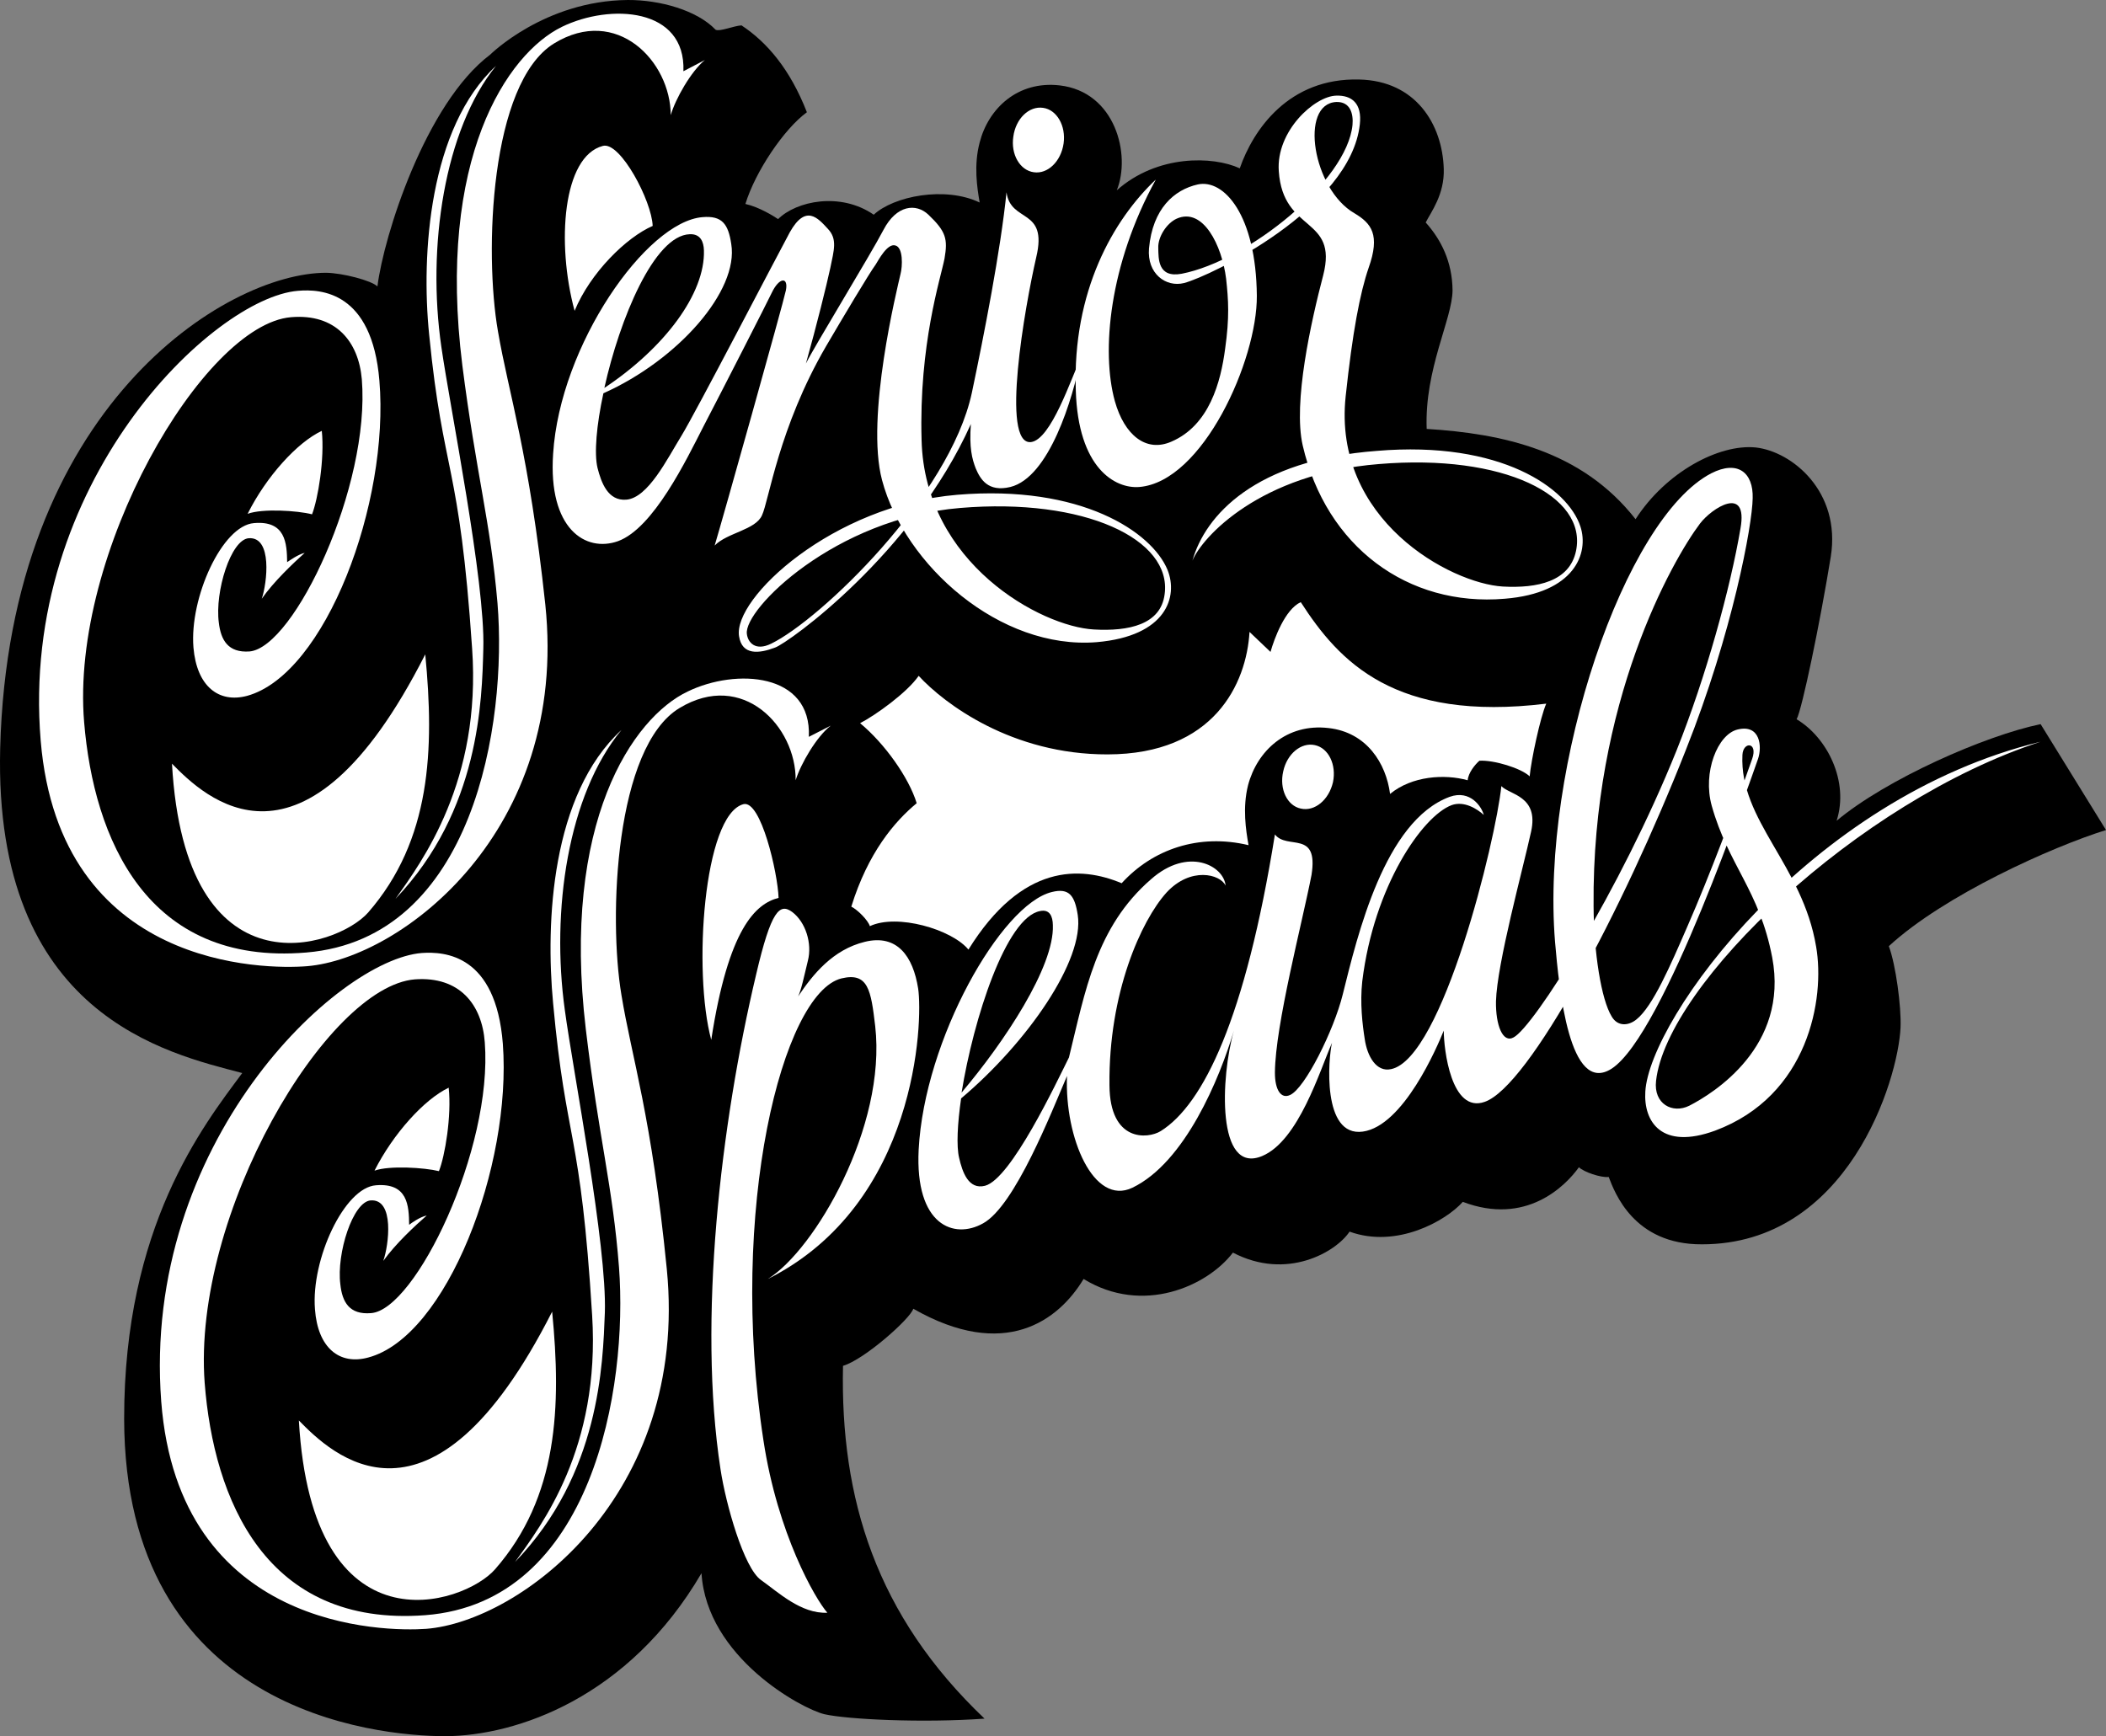
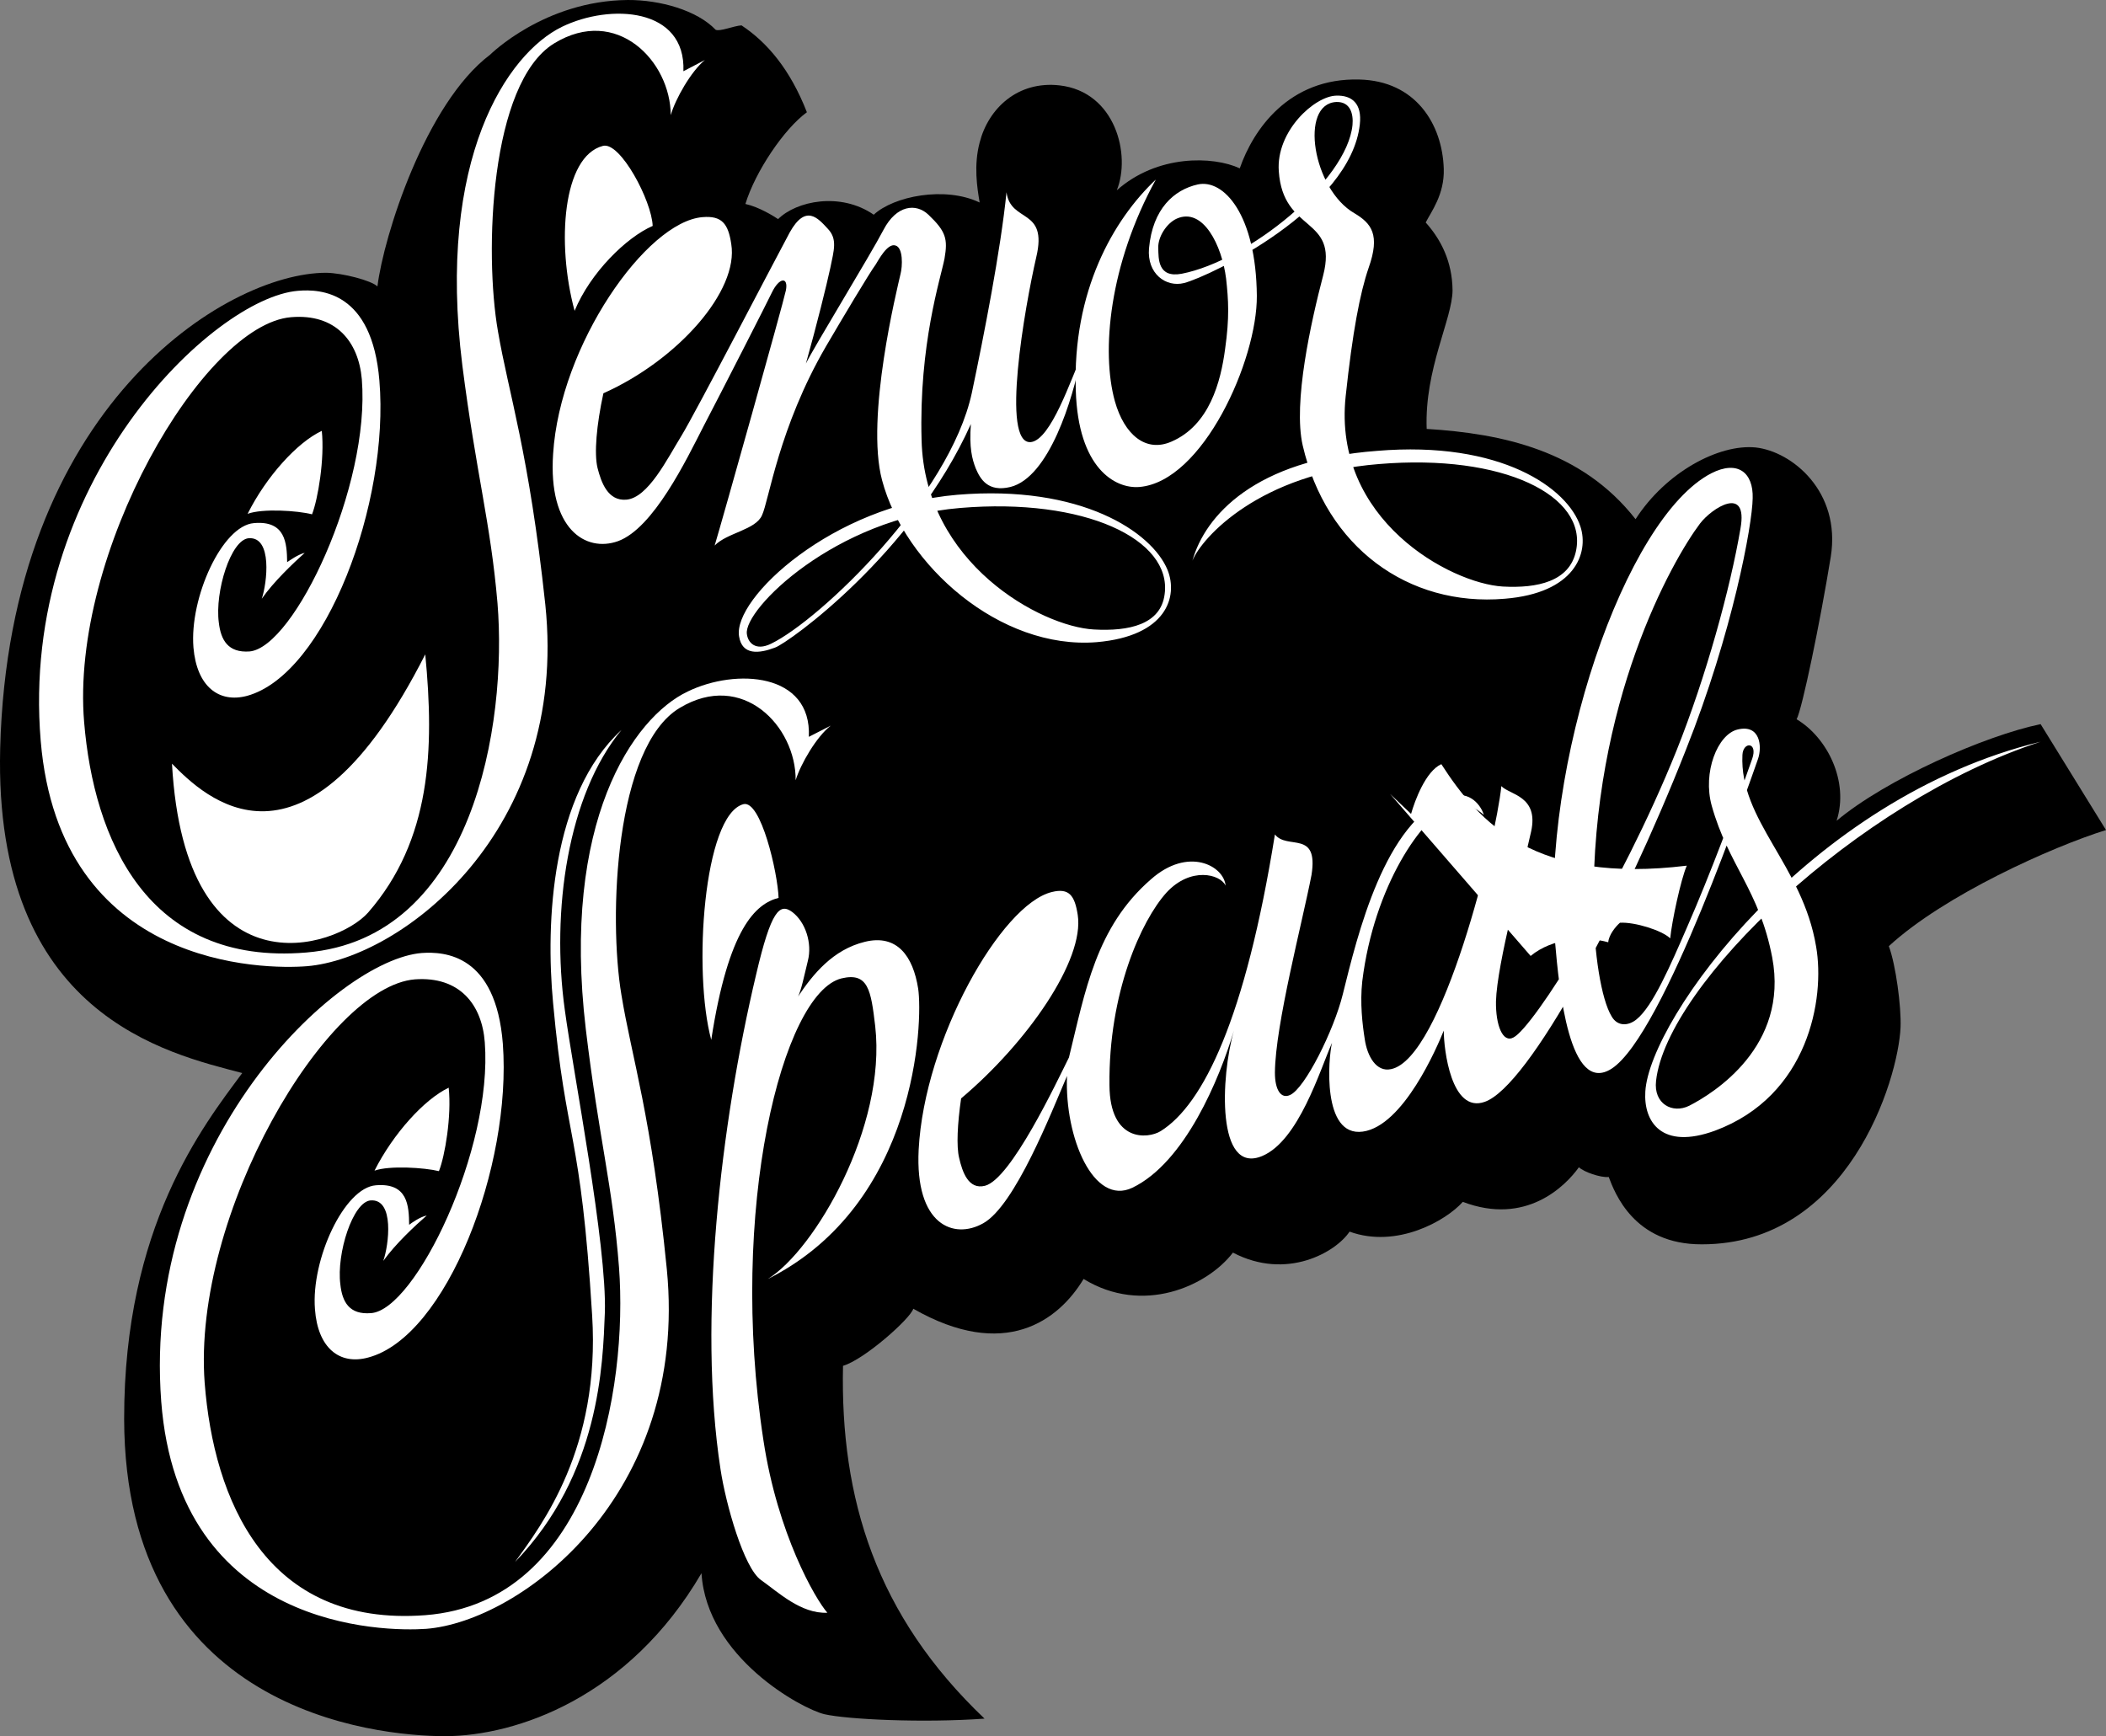
<svg xmlns="http://www.w3.org/2000/svg" width="431.537" height="355.797">
  <rect width="100%" height="100%" fill="#808080" stroke="none" />
  <path d="M228.838 39c2.938-7.253-.262-20.18-11.7-21.5-8.57-.98-14.605 4.688-16.398 11.7-1.242 4.68-.52 9.265 0 12.3-7.113-3.406-17.644-1.289-21.703 2.5-6.828-4.707-15.847-2.824-19.597.899-.91-.606-3.867-2.469-6.7-3.102 2.043-6.675 7.938-15.394 12.598-18.797-3.433-8.804-8.156-14.336-13.398-17.8-1.563.086-4.43 1.32-5.301.898-3.82-4.008-11.441-6.133-18-6.098-17.09.141-28.2 11.2-28.2 11.2-13.261 9.984-21.84 37.257-23.1 47.5-1.216-1.215-7.13-2.75-10.5-2.801-20.493-.004-65.013 27.504-66.802 97.5-1.351 54.73 34.336 62.473 49.602 66.5-8.086 10.89-24.23 31.445-24.2 70.898.122 59.77 51.141 64.977 65.801 65 14.579-.066 37.586-7.879 52.5-33.398 1.09 17.254 20.547 27.797 25.2 28.898 4.683 1.063 20.082 1.817 32.8.903-22.242-21.157-29.585-45.094-29-72.301 4.344-1.262 13.82-9.676 14.399-11.7 18.719 10.704 29.75 2.446 34.898-6.1 12.114 7.429 25.32 1.5 30.602-5.4 11.047 5.786 21.148-.14 23.898-4.3 9.692 3.52 19.79-2.25 23.203-6.102 12.918 4.914 20.993-3.183 23.797-7.097.926.953 4.504 2.191 6.102 2 1.207 3.14 5.11 13.867 19.101 13.8 29.868 0 40.235-33.609 40.7-44.5.16-4.195-.965-12.75-2.403-16.601 11.368-10.473 33.422-20.34 44.5-23.8l-13.398-21.7c-11.387 2.355-31.59 11.254-41.8 19.8 2.589-8.07-1.934-17.081-8.2-20.8 1.125-2.031 4.828-19.922 7-33.3 2.14-13.376-7.98-21.602-15.399-22.4-7.511-.738-18.39 5.036-24.601 14.7-11.059-14.149-27.395-17.547-42.8-18.5-.477-12.238 5.26-22.512 5.3-28.399-.059-5.933-2.399-10.441-5.5-13.902 1.07-2.137 3.867-5.715 3.7-11-.282-9.176-5.778-18.035-17.302-18.3-14.445-.395-21.746 10.269-24.5 18.202-5.464-2.546-16.91-2.859-25.199 4.5" />
  <path fill="#fff" d="M76.74 239.899c3.082-1.082 10.239-.625 13.2.101 1.234-3.066 2.62-11.312 2-17.101-4.985 2.379-11.348 9.387-15.2 17m-26-134.602c3.06-1.125 10.215-.668 13.2.102 1.21-3.11 2.597-11.352 2-17.102-5.008 2.336-11.371 9.344-15.2 17m95 107.801c-3.77-13.879-1.609-46.11 6.598-48.3 3.574-.903 7.02 14.023 7.2 19.202-4.68 1.204-10.27 6.188-13.798 29.098m-28-149.398c-3.753-13.88-2.433-31.66 5.797-33.801 3.555-.953 10.024 11.281 10.203 16.398-5.37 2.332-12.761 9.555-16 17.403m-82.5 92.8c6.52 6.637 26.922 26.825 51.899-22.402 1.887 19.48 1.203 38.082-11.7 52.902-6.413 7.286-37.503 17.512-40.199-30.5m88.399-75.902c15.285-6.832 27.785-21.027 26.2-30.598-.61-4.113-1.895-5.851-5.9-5.5-11.511.942-29.202 26.211-30.6 48.5-1.044 15.368 6.64 20.278 13.3 17.899 7.258-2.649 13.992-16.64 17.5-23.5 3.55-6.785 13.617-26.516 14-27.399 1.535-3.222 3.441-3.312 2.898-.5-.57 2.75-13.078 47.278-14.597 52.297 2.57-2.644 8.383-3.183 9.699-6.199 1.406-2.953 3.441-17.976 13.101-34.598 3.29-5.628 8.934-15.097 10.2-16.8.574-.91 2.383-4.364 4-3.903 1.683.387 1.476 4.356 1.097 5.801-.672 2.95-7.234 29.41-3.797 42.3 4.633 17.43 24.153 34.81 44 33.2 14.32-1.238 16.696-9.363 14.5-14.8-3.183-7.778-17.714-17.52-43.101-15.4-25.453 2.118-45.977 21.192-44.7 29 .606 3.934 4.102 3.567 7.4 2.302 2.722-.961 28.171-19.196 40.1-45.801-.366 4.855.247 7.16 1 9.101.919 2.157 2.481 4.914 7.098 3.797 7.953-1.972 12.828-18.156 14.403-26.398-1.914 4.031-6.07 16.73-10.2 17.2-6.234.62-1.246-27.724 1.098-37.9 2.418-10.183-5.25-6.913-6.098-13.3-1.199 11.883-4.62 29.312-7.101 41.101-4.559 21.215-31.11 46.524-41.102 51.399-3.27 1.621-4.808-.266-5-2-.668-5.027 18.082-23.684 43.703-25.8 25.551-2.15 43.465 6.448 41.899 17.698-.793 6.203-7.336 7.614-14.5 7.203-10.816-.597-34.672-13.523-35.3-38.8-.567-19.653 3.917-33.18 4.698-37.2.692-4.023.325-5.546-3.297-9-2.527-2.402-6.53-2.007-9.203 3.098-2.703 5.188-14.379 24.238-15.898 27.402 2.246-8.007 4.21-15.957 5-19.601.726-3.594 1.504-5.887-.5-8-2.035-2.2-4.516-5.137-7.8.7-3.192 5.913-19.29 36.929-22.2 41.698-2.926 4.742-6.828 12.727-11.3 13.102-3.782.312-5.145-3.535-5.9-6.5-.718-2.973-.214-8.77 1.2-15.3" />
  <path fill="#fff" d="M282.139 92.399c25.45-2.14 39.148 7.672 41.7 15.5 1.796 5.469-1.177 13.648-15.5 14.8-19.845 1.696-36.599-10.652-41.4-31.402-2.019-8.785 1.712-25.406 4.2-34.898 3.113-12.129-8.238-8.567-9.102-21.3-.609-8.2 7.325-15.427 11.801-15.5 3.149-.095 5.29 1.585 4.8 5.901-1.898 17.223-30.468 31.032-36 32.5-3.726.938-7.636-1.914-7.198-7.101.742-8.145 5.152-12.016 10-13.102 5.347-1.156 11.945 6.239 12.097 22.801.106 13.172-11.054 38.14-24.097 39.2-4.938.39-12.532-3.84-13-19.798-.707-20.328 7.68-34.976 16.398-43.203-9.574 17.446-11.21 35.22-8.398 45.403 1.96 6.976 6.406 10.586 11.597 8.3 7.782-3.351 10.11-12.246 11-19 .914-6.46.688-9.988.203-14.402-.859-6.816-4.71-14.664-10.101-12.3-2.106.945-3.89 3.777-3.8 6 .054 2.195-.13 6.218 4.8 5.3 13.66-2.66 33.879-19 35-30.5.203-2.254-.426-4.773-3.3-4.7-7.661.36-4.849 17.884 3.698 22.802 3.473 2.078 5.328 4.382 2.903 11.199-1.774 5.172-3.297 13.176-4.7 26.3-2.699 25.34 21.493 38.364 32.2 39 7.086.387 13.691-1.027 15-7.3 2.355-11.29-14.793-19.95-40.403-17.8-24.343 1.944-36.226 14.968-38.199 19.8 2.602-9.262 12.82-20.64 37.8-22.5M140.037 14.598C140.541 1.528 125.03.688 115.14 5.5c-11.235 5.49-25.704 27.04-20.4 69.4 2.852 22.328 5.782 32.133 7.2 48.7 2.02 24.687-4.903 68.757-39.2 71.6-32.703 2.739-43.527-23.402-45.5-47.199-2.894-34.625 24.422-81.507 42.399-83 9.156-.77 13.82 4.973 14.5 12.7 1.789 21.902-13.856 54.988-23 55.8-4.422.32-5.883-2.351-6.3-5.902-.845-6.375 2.456-16.969 6.1-17.3 4.938-.384 3.786 9.195 2.7 12.402 2.453-3.532 6.523-7.356 8.8-9.403-1.308.293-3.085 1.555-3.6 1.903-.056-3.852-.31-8.57-6.802-8-6.52.511-13.234 15.293-12.398 25.5.676 7.925 5.152 11.457 11 9.898 16.09-4.445 29.2-39.559 27.101-64.598-1.51-18.29-12.01-18.813-16.703-18.403-17.32 1.426-57.097 39.313-52.699 92.2C12.248 198.585 54.354 198.7 62.94 198c19.238-1.62 53.648-27.636 48.8-74.101-3.363-31.324-7.507-43.145-9.703-56-2.82-16.059-1.675-50.883 11.5-59 12.84-7.86 23.88 3.68 23.903 14.7.957-3.349 4.191-9.013 7-11.302l-4.403 2.301" />
-   <path fill="#fff" d="M101.639 13.5c-10.599 13.06-14.176 37.188-11.2 57.598 1.798 12.547 9.012 48.152 8.598 61.8-.28 10.63-.707 33.141-18 51.302 5.48-7.696 17.614-24.125 15.703-51.301-2.617-38.54-5.921-35.274-8.8-64.3-1.692-16.59.035-42.458 13.699-55.099" />
-   <path d="M123.838 79.5c3.137-14.132 10.215-31.277 17.5-31.5 2.188-.093 2.848 1.528 2.902 3.297.278 8.852-8.046 19.985-20.402 28.203" />
  <path fill="#fff" d="M157.338 262.098c9.617-5.941 24.34-31.2 22-51.8-.871-7.403-1.437-11.09-6.898-9.798-12.121 2.985-23.258 47.493-16 94.7 2.894 19.132 10.644 32.539 13.097 35.3-5.41.25-10.082-4.218-13.597-6.703-3.508-2.433-7.223-15.547-8.301-22.699-4.676-30.437.023-70.773 7.3-101.398 3.083-13.207 4.833-14.684 7.4-12.801 2.741 2.078 4.12 6.43 3.198 10-.847 3.484-1.332 5.898-2 7.3 3.04-4.527 7.106-9.597 13.703-11.199 6.59-1.605 9.852 2.954 10.899 9.598.984 6.621-.117 44.098-30.8 59.5m39.601-37c-.75 5.156-.989 9.832-.403 12.2.649 2.84 1.899 6.566 5.301 5.702 5.328-1.39 14.586-21.05 17.2-26.3 3.331-13.532 5.515-26.707 16.8-36.5 7.629-6.754 14.93-2.797 15.3 1.3-1.105-2.39-7.175-3.921-12.1 1.399-5.212 5.762-11.91 20.64-11.7 39.5.07 11.703 7.856 11.031 10.5 9.398 8.738-5.465 17.356-23.11 23.402-60.797 2.5 3.243 8.973-1.007 7.5 8.297-1.882 9.735-7.425 30.707-7.5 40.5-.011 3.59 1.27 5.461 3.098 4.602 3.04-1.32 8.98-13.238 10.8-20.602 3.028-12.164 8.563-35.558 21.9-40.5 4.296-1.535 6.609 2.13 7 3.703-1.337-1.218-4.028-2.941-6.598-2-5.938 2.235-15.903 16.508-18.301 36.098-.492 4.441.039 8.89.5 11.8.512 3.61 2.406 6.86 5.398 6.2 10.54-2.14 21.453-46.844 22.602-58 1.691 1.797 7.703 1.992 6.101 9.3-1.699 7.766-6.996 27.067-7.203 34.802-.078 4.906 1.399 8.625 3.602 7.398 4.086-2.105 21.848-30.094 33.398-58.8 6.04-15.11 11.028-33.259 13.102-45.5 1.605-9.04-5.914-4.15-8.3-1-5.657 7.519-22.188 36.542-21.802 78.402.043 9.492 1.567 19.117 3.703 22.597 1.208 2.106 3.45 1.961 5.098.602 3.352-2.688 6.934-11.027 10.402-19 4.704-10.758 9.676-24.063 13.297-34.399 1.211-3.464-1.859-3.59-2-.8-.652 13.441 12.328 22.578 15.102 39.3 1.848 10.633-1.563 30.579-20.7 37.7-10.96 4.011-14.683-1.825-14.3-8 .867-14.965 33.52-60.18 81-71.7-37.602 12.211-76.629 49.832-78.8 69.5-.544 4.739 3.378 6.797 6.8 5.098 4.98-2.55 20.453-12.129 17-30.398-2.633-13.774-8.965-18.856-12.399-31.102-1.882-6.828 1.2-14.61 5.297-15.598 4.684-1.148 5.051 3.54 4.203 6-1.71 4.727-19.238 56.52-30 63.5-8.699 5.579-10.773-16.418-11.601-26-2.941-36.242 14.305-86.82 32-96 5.46-2.789 8.652-.128 8.5 5.098-.074 5.496-4.137 27.586-13.7 51.602-13.027 33.105-32.12 68.894-41.199 72.097-6.89 2.453-8.398-10.812-8.402-14.597-1.344 3.347-8.265 19.558-16.598 20.699-8.414 1.148-7.054-15.11-6.3-18.2-2.496 5.68-6.84 20.063-14.301 23.2-9.414 3.953-8.52-16.27-5.8-25.7-2.938 9.864-10.028 27.008-20.802 32.2-7.941 3.8-13.914-10.27-13.398-22.899-3.211 7.477-10.68 26.625-17.2 30.2-5.937 3.343-13.98.441-13.199-15.102 1.176-22.559 16.903-50.285 27.297-52.8 3.524-.872 4.684.699 5.301 4.702 1.414 9.258-10.344 26.172-23.898 37.598" />
  <path fill="#fff" d="M165.74 151c.594-13.136-14.91-14.086-24.8-9.3-11.309 5.359-25.934 26.808-20.903 69.199 2.664 22.348 5.52 32.176 6.801 48.8 1.86 24.653-5.379 68.673-39.7 71.301-32.718 2.473-43.35-23.746-45.198-47.601-2.602-34.598 25.05-81.285 43.097-82.7 9.106-.652 13.723 5.122 14.301 12.9 1.68 21.87-14.203 54.843-23.3 55.5-4.477.374-5.919-2.306-6.298-5.9-.812-6.34 2.563-16.906 6.2-17.199 4.953-.363 3.73 9.204 2.597 12.399 2.504-3.508 6.602-7.3 8.903-9.3-1.32.25-3.106 1.503-3.602 1.901-.047-3.91-.27-8.632-6.8-8.101-6.489.46-13.31 15.191-12.5 25.398.574 7.938 5.023 11.5 10.902 9.903 16.101-4.246 29.465-39.266 27.597-64.301-1.433-18.32-11.93-18.914-16.597-18.602-17.356 1.364-57.403 38.961-53.403 91.903 3.59 46.789 45.696 47.207 54.301 46.597 19.234-1.508 53.832-27.277 49.3-73.699-3.12-31.422-7.183-43.273-9.3-56.2-2.687-16.023-1.293-50.839 11.902-58.8 12.934-7.824 23.891 3.793 23.797 14.8 1.016-3.327 4.293-8.968 7.203-11.198l-4.5 2.3" />
  <path fill="#fff" d="M127.338 149.598c-10.988 13.297-14.433 37.04-11.598 57.402 1.704 12.63 8.657 48.286 8.2 62-.414 10.559-.996 33.067-18.403 51.098 5.516-7.652 17.48-23.3 15.801-50.5-2.371-38.547-5.34-34.992-8-64-1.578-16.644-.367-42.781 14-56" />
-   <path fill="#fff" d="M61.24 291.098c6.543 6.68 26.946 26.867 51.899-22.3 1.906 19.421 1.226 38.027-11.7 52.8-6.39 7.328-37.48 17.555-40.199-30.5M266.537 165.7c2.84.66 5.762-1.766 6.602-5.403.742-3.57-.895-6.992-3.7-7.597-2.82-.63-5.738 1.793-6.5 5.398-.824 3.602.813 7.024 3.598 7.602M211.838 35.297c2.84.422 5.57-2.21 6.102-5.898.508-3.617-1.38-6.91-4.2-7.3-2.878-.423-5.613 2.21-6.101 5.901-.55 3.618 1.34 6.91 4.2 7.297" />
-   <path d="M197.037 223.899c8.727-10.32 19.035-25.785 18.703-34.3-.023-1.774-.625-3.31-2.601-2.9-7.004 1.274-13.68 22.18-16.102 37.2" />
-   <path fill="#fff" d="M284.838 162.7c-.816-6.266-4.781-12.621-12.598-13.5-8.597-1.012-14.636 4.66-16.5 11.699-1.168 4.652-.445 9.234.098 12.3-10.203-2.437-19.66.837-26 7.801-8.43-3.523-20.402-4.125-31.398 13.598-3.45-4.172-14.653-7.418-20.2-4.8-.359-1.212-2.539-3.384-3.8-4 3.422-11.051 8.851-17.434 13.398-21.2-1.605-5.262-6.59-12.254-11.597-16.398 3.132-1.606 9.656-6.282 12-9.7 5.28 5.739 19.136 16.137 38.699 16.098 21.828-.023 28.472-14.496 29.097-25.098l4.301 4.098c.754-2.684 2.98-8.75 6.2-10.2 7.84 12.165 19.214 24.587 50.3 20.802-1.226 2.808-3.082 11.52-3.398 14.898-1.703-1.664-7.348-3.387-10.301-3.2-.91.798-2.273 2.477-2.398 4-4.708-1.316-11.426-.894-15.903 2.802" />
+   <path fill="#fff" d="M284.838 162.7l4.301 4.098c.754-2.684 2.98-8.75 6.2-10.2 7.84 12.165 19.214 24.587 50.3 20.802-1.226 2.808-3.082 11.52-3.398 14.898-1.703-1.664-7.348-3.387-10.301-3.2-.91.798-2.273 2.477-2.398 4-4.708-1.316-11.426-.894-15.903 2.802" />
</svg>